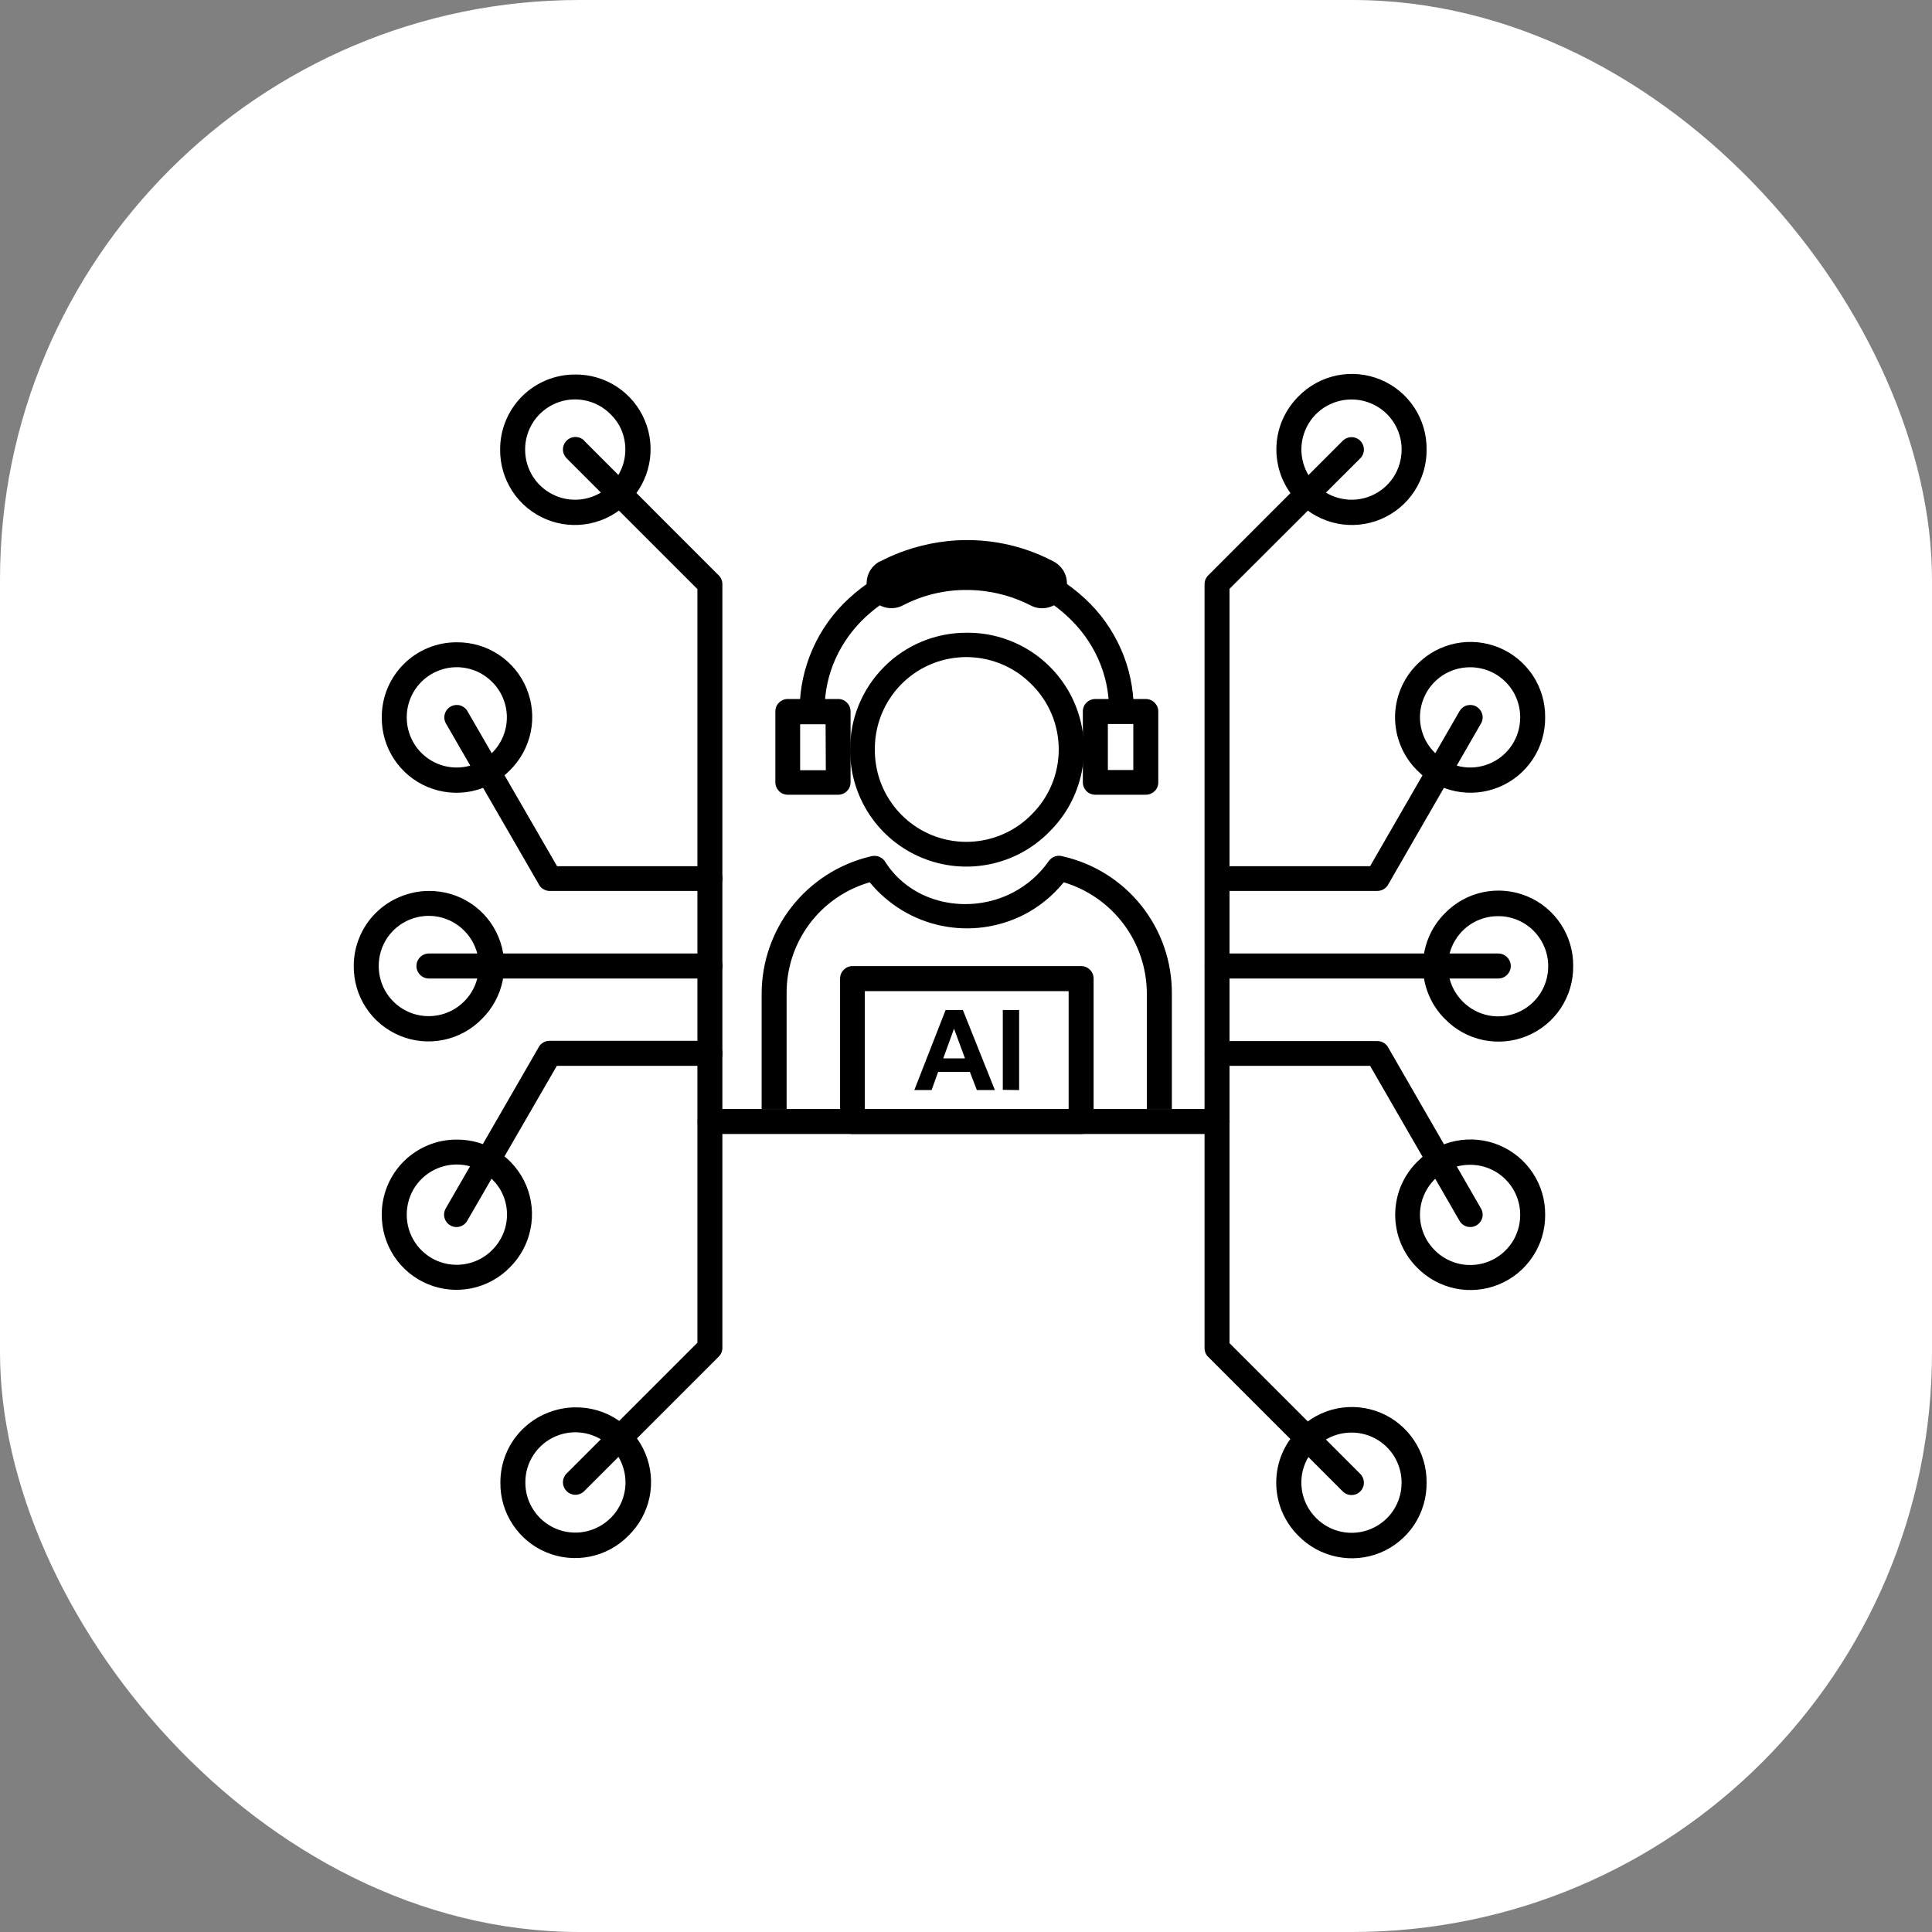
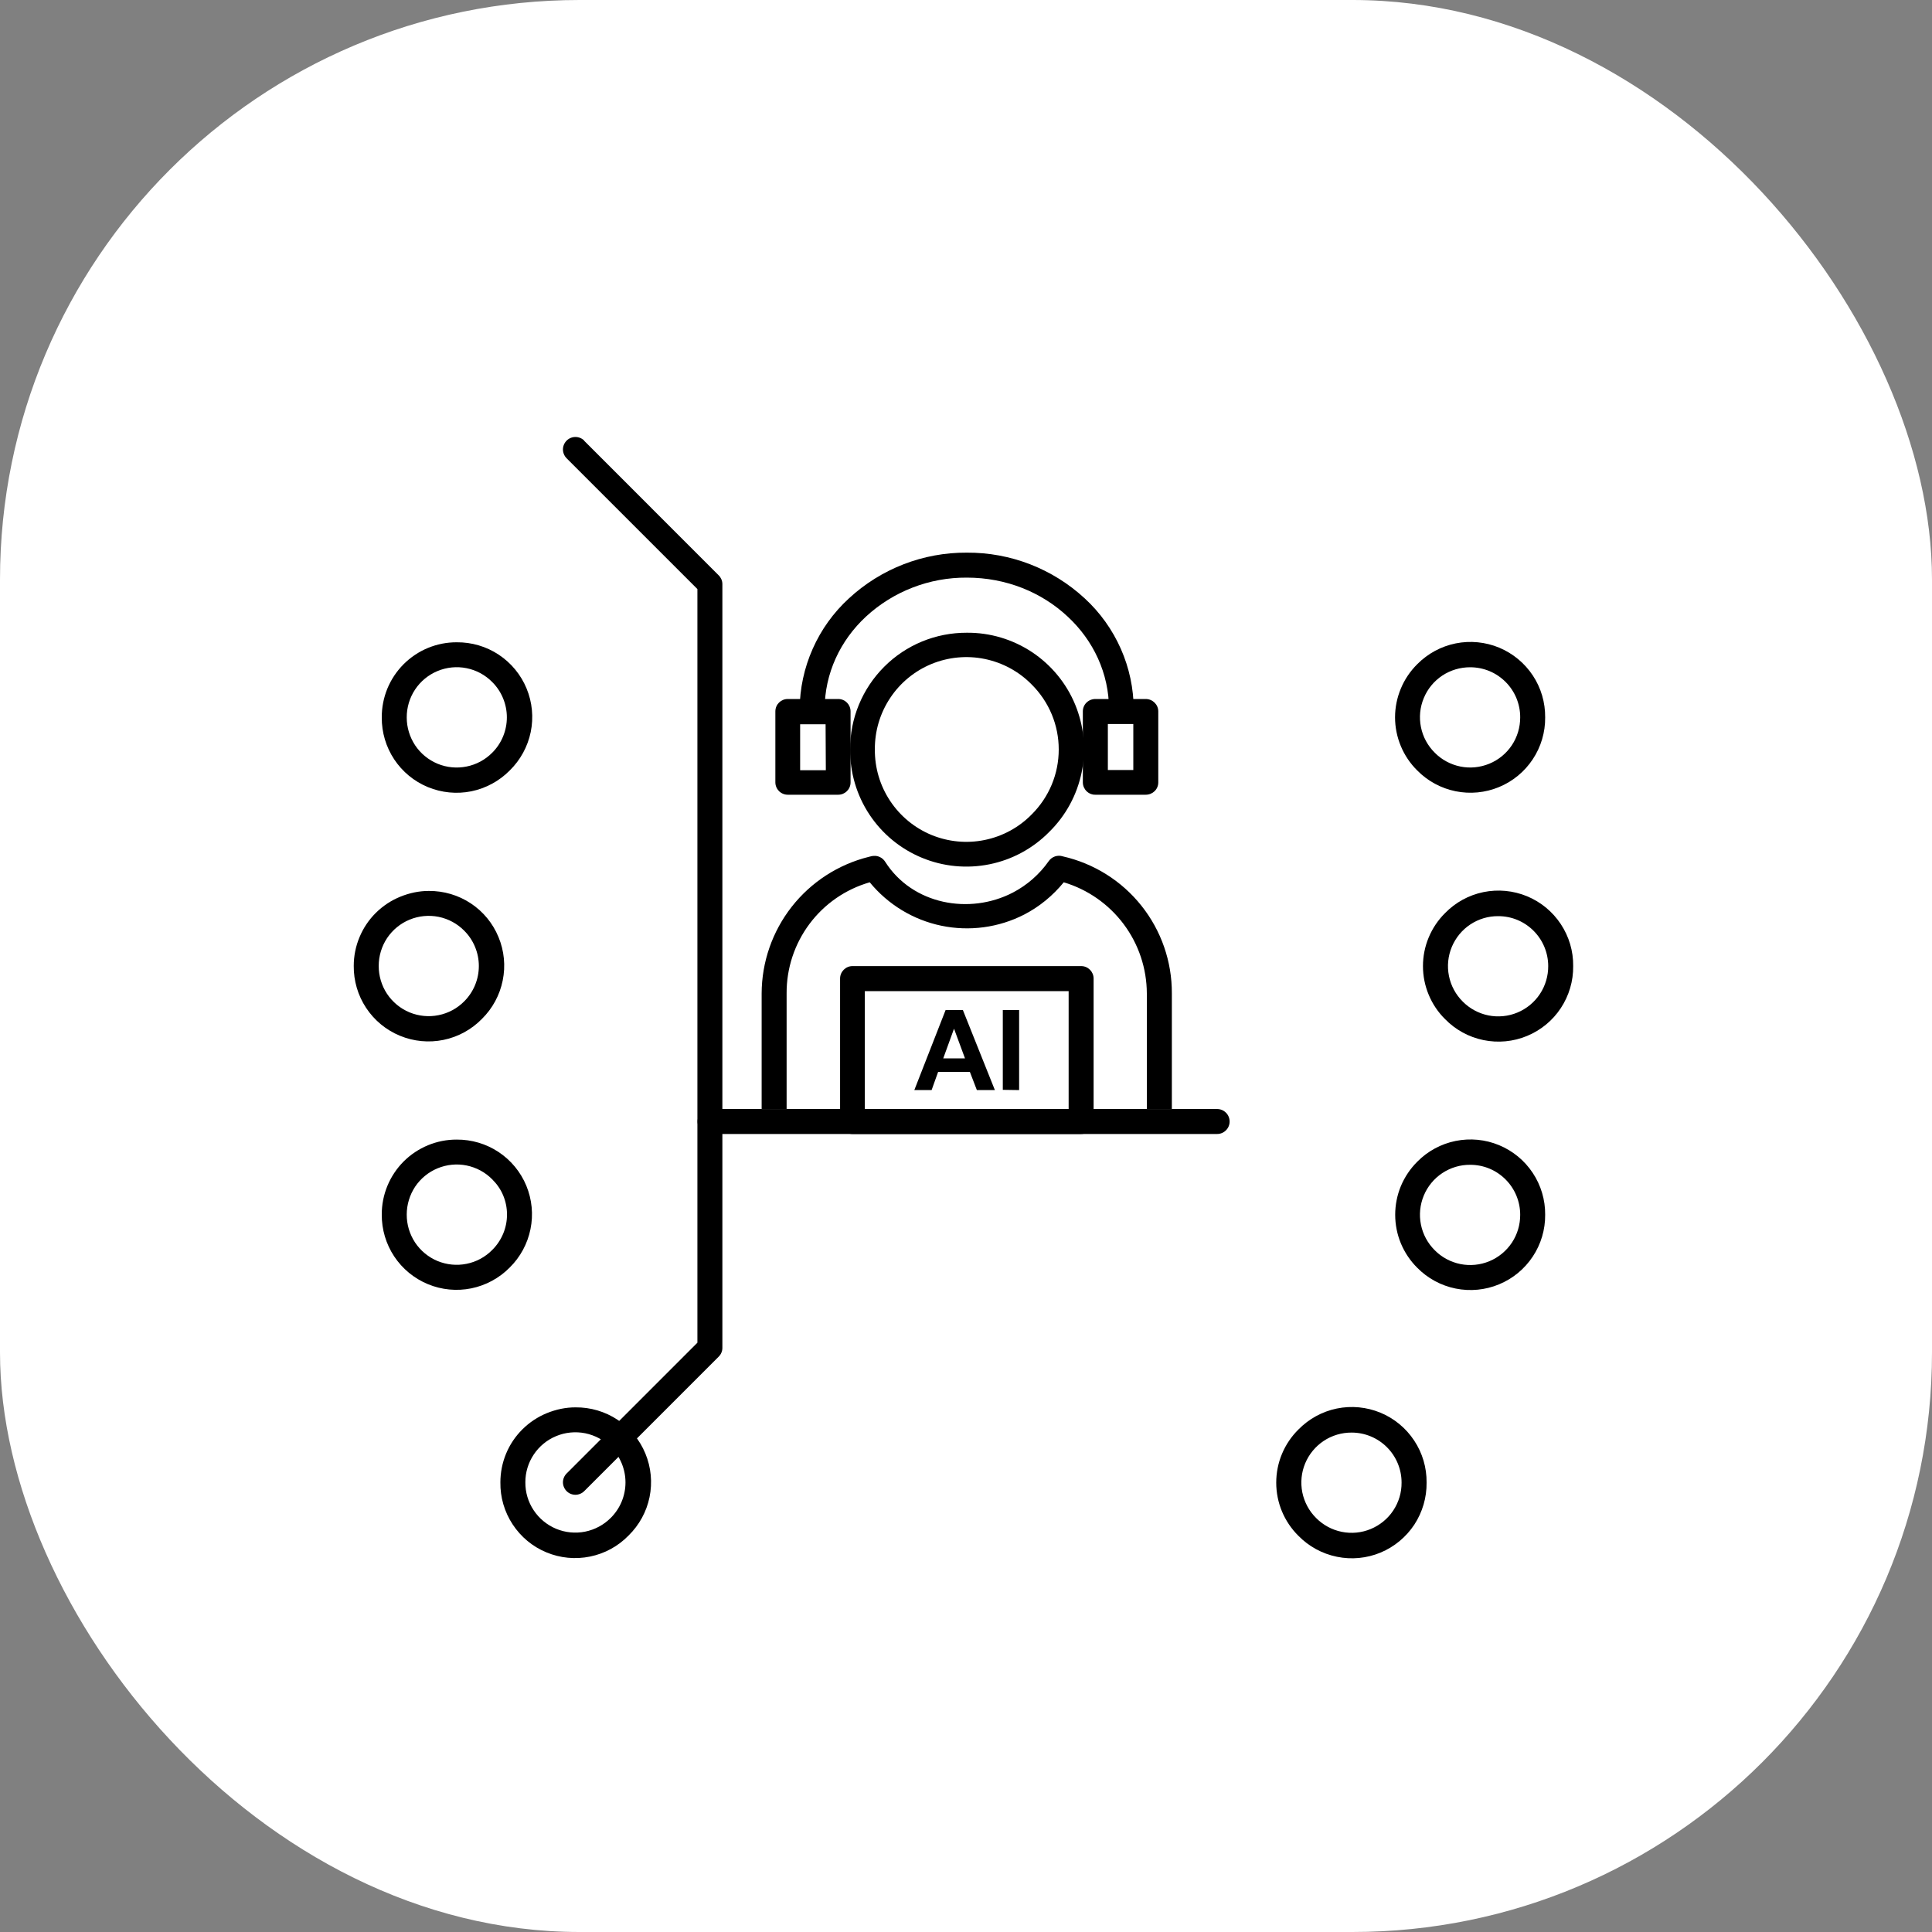
<svg xmlns="http://www.w3.org/2000/svg" width="40" height="40" viewBox="0 0 40 40" fill="none">
  <rect x="0" y="0" width="40" height="40" fill="#808080" stroke="none" />
  <rect width="40" height="40" rx="12" fill="white" />
  <g clip-path="url(#clip0_6106_58977)">
    <path d="M12.095 9.121C12.046 9.073 11.98 9.047 11.912 9.047C11.843 9.048 11.778 9.075 11.73 9.124C11.682 9.173 11.655 9.238 11.655 9.307C11.656 9.375 11.684 9.441 11.732 9.489L14.439 12.196V27.799L11.732 30.506C11.684 30.554 11.656 30.619 11.655 30.688C11.655 30.756 11.682 30.822 11.73 30.871C11.778 30.92 11.843 30.947 11.912 30.948C11.98 30.948 12.046 30.921 12.095 30.873L14.879 28.089C14.903 28.065 14.923 28.037 14.936 28.005C14.95 27.974 14.956 27.94 14.956 27.905V12.089C14.955 12.022 14.927 11.958 14.879 11.911L12.095 9.126V9.121Z" fill="black" />
-     <path d="M14.7 18.446C14.768 18.446 14.833 18.419 14.881 18.371C14.93 18.323 14.957 18.258 14.957 18.19C14.957 18.122 14.93 18.057 14.881 18.009C14.833 17.961 14.768 17.934 14.7 17.934H11.534L9.678 14.724C9.644 14.665 9.588 14.622 9.522 14.604C9.457 14.587 9.387 14.596 9.328 14.63C9.269 14.664 9.226 14.72 9.208 14.786C9.19 14.851 9.199 14.921 9.233 14.98L11.148 18.296C11.168 18.341 11.201 18.38 11.244 18.406C11.286 18.433 11.335 18.447 11.384 18.446H14.7ZM14.7 22.067C14.769 22.067 14.835 22.039 14.883 21.991C14.932 21.942 14.959 21.877 14.959 21.808C14.959 21.739 14.932 21.674 14.883 21.625C14.835 21.577 14.769 21.549 14.7 21.549H11.38C11.33 21.549 11.281 21.562 11.239 21.589C11.197 21.616 11.163 21.654 11.143 21.699L9.228 25.02C9.194 25.079 9.185 25.149 9.203 25.215C9.221 25.28 9.264 25.337 9.323 25.37C9.382 25.404 9.452 25.414 9.517 25.396C9.583 25.378 9.639 25.335 9.673 25.276L11.529 22.067H14.7ZM8.88 19.741C8.812 19.741 8.746 19.769 8.698 19.817C8.649 19.866 8.622 19.931 8.622 20C8.622 20.069 8.649 20.134 8.698 20.183C8.746 20.232 8.812 20.259 8.88 20.259H14.7C14.769 20.259 14.835 20.232 14.883 20.183C14.932 20.134 14.959 20.069 14.959 20C14.959 19.931 14.932 19.866 14.883 19.817C14.835 19.769 14.769 19.741 14.7 19.741H8.88ZM11.911 7.754C12.219 7.751 12.521 7.841 12.777 8.011C13.034 8.181 13.234 8.424 13.352 8.709C13.47 8.993 13.5 9.306 13.439 9.608C13.378 9.91 13.228 10.187 13.008 10.403C12.793 10.624 12.516 10.775 12.213 10.838C11.91 10.9 11.596 10.87 11.31 10.752C11.025 10.634 10.781 10.433 10.611 10.175C10.441 9.917 10.351 9.614 10.355 9.305C10.354 9.101 10.394 8.899 10.472 8.71C10.55 8.521 10.665 8.349 10.809 8.205C10.954 8.061 11.126 7.947 11.315 7.869C11.504 7.792 11.707 7.753 11.911 7.754ZM12.641 8.576C12.497 8.43 12.312 8.33 12.111 8.29C11.91 8.249 11.701 8.269 11.512 8.347C11.322 8.426 11.16 8.559 11.046 8.729C10.932 8.9 10.872 9.1 10.872 9.305C10.871 9.511 10.931 9.712 11.044 9.884C11.158 10.055 11.32 10.188 11.51 10.267C11.699 10.346 11.908 10.367 12.11 10.326C12.312 10.286 12.496 10.186 12.641 10.04C12.738 9.944 12.815 9.83 12.868 9.703C12.92 9.577 12.947 9.442 12.947 9.305C12.947 9.169 12.92 9.034 12.868 8.907C12.815 8.781 12.738 8.672 12.641 8.576Z" fill="black" />
    <path d="M9.456 13.298C9.765 13.295 10.068 13.384 10.325 13.554C10.583 13.725 10.784 13.968 10.902 14.254C11.02 14.539 11.05 14.854 10.988 15.156C10.925 15.459 10.774 15.736 10.553 15.952C10.337 16.171 10.06 16.321 9.758 16.383C9.457 16.444 9.143 16.413 8.859 16.296C8.574 16.178 8.331 15.978 8.161 15.721C7.991 15.464 7.902 15.163 7.904 14.855C7.903 14.65 7.942 14.448 8.019 14.259C8.097 14.069 8.211 13.898 8.355 13.753C8.5 13.608 8.671 13.493 8.86 13.415C9.049 13.337 9.251 13.297 9.456 13.298ZM10.19 14.12C10.046 13.974 9.861 13.874 9.659 13.834C9.458 13.793 9.249 13.814 9.059 13.893C8.869 13.972 8.707 14.105 8.593 14.277C8.48 14.448 8.42 14.649 8.421 14.855C8.421 15.06 8.482 15.26 8.595 15.431C8.709 15.602 8.871 15.734 9.061 15.813C9.251 15.891 9.459 15.911 9.66 15.87C9.861 15.83 10.046 15.73 10.19 15.585C10.287 15.489 10.363 15.374 10.415 15.249C10.467 15.123 10.494 14.988 10.494 14.852C10.494 14.716 10.467 14.582 10.415 14.456C10.363 14.33 10.287 14.216 10.19 14.12ZM8.88 18.446C9.188 18.444 9.49 18.533 9.747 18.703C10.004 18.873 10.204 19.116 10.321 19.401C10.439 19.685 10.47 19.999 10.408 20.3C10.347 20.602 10.197 20.879 9.978 21.095C9.762 21.316 9.485 21.468 9.182 21.53C8.88 21.592 8.565 21.562 8.28 21.444C7.994 21.326 7.75 21.125 7.58 20.867C7.41 20.61 7.321 20.307 7.324 19.998C7.324 19.794 7.364 19.592 7.443 19.404C7.521 19.215 7.636 19.044 7.78 18.901C7.925 18.757 8.097 18.643 8.286 18.566C8.474 18.489 8.676 18.445 8.88 18.446ZM9.61 19.268C9.466 19.122 9.281 19.023 9.08 18.982C8.879 18.942 8.671 18.962 8.481 19.04C8.291 19.118 8.129 19.251 8.015 19.421C7.901 19.592 7.841 19.793 7.841 19.998C7.84 20.203 7.9 20.405 8.013 20.576C8.127 20.747 8.289 20.881 8.479 20.96C8.669 21.038 8.878 21.059 9.079 21.018C9.281 20.978 9.466 20.878 9.61 20.733C9.707 20.636 9.783 20.522 9.835 20.397C9.887 20.271 9.914 20.136 9.914 20C9.914 19.864 9.887 19.729 9.835 19.604C9.783 19.478 9.707 19.364 9.61 19.268ZM9.456 23.594C9.764 23.592 10.065 23.681 10.322 23.851C10.579 24.021 10.779 24.264 10.897 24.549C11.014 24.833 11.045 25.147 10.983 25.448C10.922 25.75 10.772 26.027 10.553 26.243C10.337 26.462 10.06 26.612 9.758 26.674C9.457 26.735 9.143 26.705 8.859 26.587C8.574 26.469 8.331 26.269 8.161 26.012C7.991 25.755 7.902 25.454 7.904 25.146C7.903 24.942 7.943 24.74 8.021 24.551C8.099 24.363 8.213 24.191 8.357 24.047C8.501 23.903 8.673 23.789 8.861 23.711C9.05 23.633 9.252 23.593 9.456 23.594ZM10.19 24.416C10.046 24.27 9.861 24.171 9.66 24.13C9.459 24.089 9.251 24.11 9.061 24.188C8.871 24.266 8.709 24.399 8.595 24.569C8.482 24.74 8.421 24.941 8.421 25.146C8.42 25.351 8.48 25.552 8.593 25.724C8.707 25.895 8.869 26.029 9.059 26.108C9.249 26.186 9.458 26.207 9.659 26.166C9.861 26.126 10.046 26.026 10.19 25.88C10.287 25.784 10.364 25.67 10.417 25.544C10.47 25.418 10.497 25.282 10.497 25.146C10.497 25.009 10.47 24.874 10.417 24.748C10.364 24.622 10.287 24.512 10.19 24.416ZM11.916 29.138C12.225 29.135 12.528 29.224 12.786 29.395C13.043 29.565 13.244 29.808 13.362 30.094C13.48 30.38 13.51 30.694 13.448 30.997C13.386 31.299 13.234 31.576 13.013 31.792C12.797 32.014 12.52 32.165 12.216 32.227C11.913 32.289 11.599 32.259 11.313 32.14C11.027 32.022 10.784 31.82 10.614 31.561C10.444 31.303 10.355 30.999 10.36 30.69C10.36 30.486 10.4 30.284 10.478 30.096C10.556 29.907 10.671 29.737 10.816 29.593C10.961 29.449 11.132 29.335 11.321 29.258C11.51 29.181 11.712 29.137 11.916 29.138ZM12.646 29.96C12.502 29.814 12.317 29.715 12.116 29.674C11.915 29.634 11.706 29.654 11.517 29.732C11.327 29.81 11.165 29.943 11.051 30.114C10.937 30.284 10.876 30.485 10.877 30.69C10.875 30.896 10.935 31.097 11.049 31.268C11.162 31.439 11.325 31.573 11.514 31.652C11.704 31.731 11.913 31.751 12.115 31.711C12.316 31.67 12.501 31.571 12.646 31.425C12.742 31.329 12.819 31.215 12.871 31.089C12.923 30.963 12.95 30.828 12.95 30.692C12.95 30.556 12.923 30.422 12.871 30.296C12.819 30.17 12.742 30.056 12.646 29.96Z" fill="black" />
-     <path d="M28.163 9.489C28.211 9.441 28.238 9.376 28.238 9.308C28.238 9.24 28.211 9.175 28.163 9.126C28.115 9.078 28.05 9.051 27.982 9.051C27.914 9.051 27.848 9.078 27.8 9.126L25.016 11.911C24.968 11.958 24.94 12.022 24.939 12.09V27.91C24.939 27.983 24.968 28.051 25.016 28.094L27.8 30.878C27.824 30.902 27.852 30.921 27.884 30.934C27.915 30.947 27.948 30.953 27.982 30.953C28.015 30.953 28.049 30.947 28.08 30.934C28.111 30.921 28.139 30.902 28.163 30.878C28.187 30.855 28.206 30.826 28.218 30.795C28.231 30.764 28.238 30.731 28.238 30.697C28.238 30.663 28.231 30.63 28.218 30.599C28.206 30.568 28.187 30.54 28.163 30.516L25.456 27.809V12.191L28.163 9.489Z" fill="black" />
-     <path d="M25.2 17.934C25.132 17.934 25.067 17.961 25.019 18.009C24.971 18.057 24.944 18.122 24.944 18.19C24.944 18.258 24.971 18.323 25.019 18.371C25.067 18.419 25.132 18.446 25.2 18.446H28.511C28.618 18.446 28.705 18.388 28.748 18.301L30.662 14.98C30.679 14.951 30.69 14.919 30.695 14.885C30.699 14.852 30.697 14.818 30.688 14.786C30.679 14.753 30.664 14.723 30.643 14.696C30.623 14.669 30.597 14.647 30.568 14.63C30.539 14.613 30.507 14.602 30.473 14.598C30.44 14.593 30.406 14.596 30.373 14.604C30.341 14.613 30.31 14.628 30.284 14.649C30.257 14.669 30.235 14.695 30.218 14.724L28.366 17.934H25.2ZM25.2 21.549C25.132 21.549 25.066 21.577 25.017 21.625C24.969 21.674 24.942 21.739 24.942 21.808C24.942 21.877 24.969 21.942 25.017 21.991C25.066 22.039 25.132 22.067 25.2 22.067H28.366L30.218 25.276C30.252 25.335 30.308 25.378 30.373 25.396C30.439 25.413 30.509 25.404 30.568 25.37C30.627 25.336 30.67 25.28 30.688 25.215C30.706 25.149 30.696 25.079 30.662 25.02L28.748 21.699C28.727 21.655 28.693 21.617 28.651 21.592C28.609 21.566 28.561 21.553 28.511 21.554H25.205L25.2 21.549ZM31.02 20.259C31.089 20.259 31.154 20.232 31.203 20.183C31.251 20.134 31.279 20.069 31.279 20C31.279 19.931 31.251 19.866 31.203 19.817C31.154 19.769 31.089 19.741 31.02 19.741H25.2C25.132 19.741 25.066 19.769 25.017 19.817C24.969 19.866 24.942 19.931 24.942 20C24.942 20.069 24.969 20.134 25.017 20.183C25.066 20.232 25.132 20.259 25.2 20.259H31.02ZM27.985 8.271C27.779 8.27 27.578 8.33 27.406 8.443C27.235 8.557 27.101 8.719 27.023 8.909C26.944 9.099 26.923 9.308 26.964 9.509C27.004 9.711 27.104 9.895 27.25 10.04C27.395 10.186 27.579 10.286 27.781 10.326C27.982 10.367 28.191 10.346 28.381 10.267C28.571 10.188 28.733 10.055 28.847 9.884C28.96 9.712 29.02 9.511 29.019 9.305C29.019 9.17 28.992 9.035 28.94 8.91C28.888 8.784 28.812 8.67 28.716 8.574C28.62 8.478 28.506 8.402 28.38 8.35C28.255 8.298 28.12 8.271 27.985 8.271ZM26.882 8.208C27.098 7.987 27.375 7.836 27.678 7.773C27.981 7.711 28.295 7.741 28.581 7.859C28.866 7.977 29.11 8.178 29.28 8.436C29.45 8.694 29.54 8.996 29.536 9.305C29.54 9.614 29.45 9.917 29.28 10.175C29.11 10.433 28.866 10.634 28.581 10.752C28.295 10.87 27.981 10.9 27.678 10.838C27.375 10.775 27.098 10.624 26.882 10.403C26.738 10.259 26.623 10.088 26.544 9.9C26.466 9.711 26.426 9.509 26.426 9.305C26.426 9.101 26.466 8.9 26.544 8.711C26.623 8.523 26.738 8.352 26.882 8.208Z" fill="black" />
    <path d="M30.439 13.815C30.234 13.814 30.033 13.874 29.861 13.987C29.69 14.101 29.556 14.263 29.478 14.453C29.399 14.642 29.378 14.851 29.419 15.053C29.459 15.255 29.559 15.439 29.705 15.584C29.849 15.73 30.034 15.829 30.235 15.87C30.436 15.911 30.644 15.89 30.834 15.812C31.024 15.734 31.186 15.601 31.3 15.431C31.414 15.26 31.474 15.059 31.474 14.854C31.475 14.718 31.448 14.583 31.397 14.457C31.345 14.331 31.269 14.216 31.173 14.12C31.076 14.023 30.962 13.946 30.837 13.894C30.711 13.842 30.576 13.815 30.439 13.815ZM29.342 13.752C29.559 13.532 29.836 13.382 30.138 13.321C30.44 13.26 30.754 13.291 31.039 13.409C31.323 13.528 31.566 13.729 31.736 13.986C31.906 14.243 31.994 14.546 31.991 14.854C31.994 15.162 31.904 15.464 31.734 15.72C31.564 15.977 31.321 16.177 31.036 16.295C30.752 16.413 30.439 16.443 30.137 16.382C29.835 16.321 29.558 16.171 29.342 15.951C29.197 15.808 29.081 15.636 29.003 15.448C28.924 15.259 28.883 15.056 28.883 14.852C28.883 14.647 28.924 14.445 29.003 14.256C29.081 14.067 29.197 13.896 29.342 13.752ZM31.02 18.968C30.814 18.966 30.613 19.026 30.441 19.14C30.27 19.253 30.137 19.416 30.058 19.605C29.979 19.795 29.958 20.004 29.999 20.206C30.039 20.407 30.139 20.592 30.285 20.737C30.43 20.883 30.614 20.982 30.816 21.023C31.017 21.063 31.227 21.043 31.416 20.964C31.606 20.885 31.768 20.752 31.882 20.58C31.995 20.409 32.055 20.208 32.054 20.002C32.054 19.866 32.027 19.732 31.975 19.606C31.923 19.481 31.847 19.367 31.751 19.271C31.655 19.175 31.541 19.098 31.415 19.046C31.29 18.994 31.155 18.968 31.02 18.968ZM29.918 18.905C30.133 18.684 30.41 18.532 30.713 18.47C31.016 18.408 31.33 18.438 31.616 18.556C31.901 18.674 32.145 18.875 32.315 19.133C32.485 19.39 32.575 19.693 32.571 20.002C32.575 20.311 32.485 20.614 32.315 20.872C32.145 21.13 31.901 21.33 31.616 21.448C31.33 21.567 31.016 21.596 30.713 21.534C30.41 21.472 30.133 21.32 29.918 21.099C29.773 20.956 29.658 20.785 29.58 20.596C29.501 20.408 29.461 20.206 29.461 20.002C29.461 19.798 29.501 19.596 29.58 19.408C29.658 19.22 29.773 19.049 29.918 18.905ZM30.439 24.116C30.234 24.114 30.033 24.174 29.861 24.288C29.69 24.401 29.556 24.564 29.478 24.753C29.399 24.943 29.378 25.152 29.419 25.354C29.459 25.555 29.559 25.74 29.705 25.885C29.849 26.031 30.034 26.13 30.236 26.171C30.437 26.211 30.646 26.191 30.836 26.112C31.026 26.033 31.188 25.899 31.302 25.728C31.415 25.557 31.475 25.356 31.474 25.15C31.474 25.014 31.447 24.88 31.395 24.754C31.343 24.629 31.267 24.515 31.171 24.419C31.075 24.323 30.961 24.246 30.835 24.194C30.71 24.142 30.575 24.116 30.439 24.116ZM29.342 24.053C29.558 23.833 29.835 23.683 30.137 23.622C30.439 23.561 30.752 23.591 31.036 23.709C31.321 23.827 31.564 24.027 31.734 24.284C31.904 24.54 31.994 24.842 31.991 25.15C31.994 25.458 31.904 25.76 31.734 26.016C31.564 26.273 31.321 26.473 31.036 26.591C30.752 26.709 30.439 26.739 30.137 26.678C29.835 26.617 29.558 26.467 29.342 26.247C29.198 26.104 29.083 25.933 29.004 25.744C28.926 25.556 28.886 25.354 28.886 25.15C28.886 24.946 28.926 24.744 29.004 24.556C29.083 24.367 29.198 24.197 29.342 24.053ZM27.984 29.66C27.778 29.659 27.577 29.719 27.406 29.832C27.235 29.946 27.101 30.108 27.022 30.298C26.943 30.487 26.923 30.696 26.963 30.898C27.004 31.099 27.103 31.284 27.249 31.429C27.394 31.575 27.579 31.675 27.78 31.715C27.982 31.756 28.191 31.735 28.381 31.656C28.57 31.577 28.733 31.444 28.846 31.273C28.96 31.101 29.02 30.9 29.018 30.694C29.018 30.42 28.909 30.157 28.715 29.963C28.521 29.769 28.258 29.66 27.984 29.66ZM26.882 29.597C27.098 29.376 27.375 29.224 27.677 29.162C27.98 29.1 28.294 29.13 28.58 29.248C28.865 29.366 29.109 29.567 29.279 29.825C29.45 30.082 29.539 30.385 29.536 30.694C29.54 31.004 29.451 31.307 29.282 31.566C29.111 31.824 28.868 32.026 28.582 32.145C28.297 32.263 27.982 32.294 27.679 32.231C27.375 32.169 27.098 32.018 26.882 31.797C26.736 31.653 26.621 31.481 26.542 31.293C26.463 31.104 26.423 30.901 26.423 30.697C26.423 30.492 26.463 30.29 26.542 30.101C26.621 29.912 26.736 29.741 26.882 29.597Z" fill="black" />
    <path d="M20.017 13.1C20.497 13.096 20.966 13.236 21.366 13.501C21.765 13.766 22.077 14.144 22.26 14.587C22.443 15.03 22.49 15.517 22.395 15.987C22.299 16.457 22.066 16.887 21.724 17.223C21.388 17.565 20.957 17.799 20.487 17.894C20.018 17.989 19.53 17.943 19.087 17.759C18.644 17.576 18.266 17.265 18.001 16.865C17.737 16.466 17.597 15.996 17.601 15.517C17.599 15.199 17.661 14.884 17.782 14.591C17.903 14.297 18.081 14.03 18.306 13.805C18.53 13.58 18.797 13.402 19.091 13.281C19.385 13.16 19.7 13.099 20.017 13.1ZM21.361 14.173C21.097 13.903 20.758 13.719 20.387 13.643C20.017 13.567 19.633 13.604 19.283 13.748C18.934 13.893 18.636 14.138 18.428 14.454C18.219 14.769 18.11 15.139 18.113 15.517C18.11 15.895 18.219 16.265 18.428 16.58C18.636 16.895 18.934 17.141 19.283 17.286C19.633 17.43 20.017 17.467 20.387 17.391C20.758 17.315 21.097 17.131 21.361 16.861C21.538 16.685 21.679 16.475 21.775 16.245C21.871 16.014 21.92 15.767 21.92 15.517C21.92 15.267 21.871 15.02 21.775 14.789C21.679 14.559 21.538 14.349 21.361 14.173ZM14.7 22.961C14.632 22.961 14.566 22.988 14.518 23.037C14.469 23.085 14.442 23.151 14.442 23.22C14.442 23.288 14.469 23.354 14.518 23.402C14.566 23.451 14.632 23.478 14.7 23.478H25.199C25.268 23.478 25.334 23.451 25.382 23.402C25.431 23.354 25.458 23.288 25.458 23.22C25.458 23.151 25.431 23.085 25.382 23.037C25.334 22.988 25.268 22.961 25.199 22.961H14.7ZM20.598 22.569H20.225L20.08 22.192H19.423L19.288 22.569H18.93L19.578 20.911H19.935L20.598 22.569ZM19.979 21.912L19.752 21.298L19.529 21.912H19.979ZM20.762 22.564V20.911H21.1V22.569L20.762 22.564Z" fill="black" />
    <path d="M17.905 22.961H22.125V20.52H17.905V22.961ZM22.381 23.478H17.649C17.615 23.478 17.581 23.471 17.55 23.458C17.519 23.445 17.49 23.425 17.466 23.401C17.442 23.377 17.424 23.348 17.411 23.316C17.398 23.285 17.392 23.251 17.393 23.217V20.259C17.393 20.118 17.509 20.002 17.649 20.002H22.386C22.526 20.002 22.642 20.118 22.642 20.259V23.217C22.642 23.362 22.526 23.478 22.381 23.478Z" fill="black" />
    <path d="M17.093 14.995H16.566V15.947H17.098L17.093 14.995ZM16.31 14.472H17.354C17.499 14.472 17.61 14.588 17.61 14.729V16.198C17.61 16.343 17.494 16.454 17.354 16.454H16.31C16.242 16.454 16.177 16.427 16.128 16.379C16.081 16.331 16.053 16.266 16.053 16.198V14.729C16.053 14.584 16.169 14.472 16.31 14.472ZM23.464 14.99H22.937V15.942H23.464V14.99ZM22.68 14.472H23.72C23.865 14.472 23.981 14.588 23.981 14.729V16.198C23.981 16.343 23.865 16.454 23.72 16.454H22.68C22.646 16.455 22.613 16.449 22.581 16.436C22.549 16.424 22.521 16.405 22.496 16.381C22.472 16.357 22.453 16.329 22.439 16.297C22.426 16.266 22.419 16.232 22.419 16.198V14.729C22.419 14.584 22.535 14.472 22.68 14.472Z" fill="black" />
    <path d="M16.556 14.69C16.556 14.759 16.583 14.824 16.632 14.873C16.68 14.921 16.746 14.949 16.815 14.949C16.883 14.949 16.949 14.921 16.997 14.873C17.046 14.824 17.073 14.759 17.073 14.69C17.073 13.941 17.397 13.259 17.929 12.766C18.497 12.242 19.244 11.954 20.017 11.959C20.834 11.959 21.569 12.264 22.105 12.766C22.637 13.259 22.961 13.941 22.961 14.69C22.961 14.758 22.988 14.823 23.036 14.871C23.084 14.919 23.149 14.946 23.217 14.946C23.285 14.946 23.35 14.919 23.398 14.871C23.446 14.823 23.473 14.758 23.473 14.69C23.471 14.257 23.381 13.829 23.206 13.434C23.031 13.038 22.777 12.682 22.458 12.389C21.794 11.775 20.921 11.436 20.017 11.442C19.113 11.436 18.24 11.775 17.576 12.389C17.256 12.682 17.001 13.037 16.826 13.433C16.65 13.829 16.558 14.257 16.556 14.69Z" fill="black" />
-     <path d="M18.22 11.621C18.098 11.684 18.007 11.792 17.966 11.922C17.925 12.052 17.937 12.193 18 12.314C18.062 12.435 18.171 12.527 18.301 12.568C18.431 12.609 18.572 12.597 18.693 12.534C19.102 12.321 19.557 12.211 20.018 12.215C20.477 12.216 20.929 12.325 21.337 12.534C21.397 12.566 21.462 12.585 21.529 12.591C21.596 12.597 21.664 12.59 21.729 12.57C21.793 12.55 21.853 12.518 21.905 12.475C21.957 12.432 22 12.379 22.031 12.319C22.062 12.259 22.082 12.194 22.088 12.127C22.094 12.06 22.087 11.992 22.067 11.928C22.047 11.863 22.015 11.803 21.971 11.752C21.928 11.7 21.875 11.657 21.816 11.626C20.979 11.183 20.008 11.066 19.09 11.297C18.787 11.371 18.495 11.481 18.22 11.626V11.621Z" fill="black" />
    <path fill-rule="evenodd" clip-rule="evenodd" d="M22.024 18.267C22.519 18.415 22.954 18.719 23.264 19.133C23.574 19.547 23.742 20.05 23.744 20.568V22.96H24.262V20.568C24.265 19.909 24.043 19.268 23.632 18.752C23.222 18.236 22.647 17.876 22.004 17.73C21.952 17.713 21.896 17.713 21.843 17.731C21.791 17.748 21.746 17.782 21.714 17.827C21.522 18.101 21.267 18.325 20.97 18.48C20.076 18.944 18.891 18.731 18.326 17.841C18.301 17.801 18.265 17.768 18.222 17.747C18.18 17.725 18.132 17.716 18.084 17.721C18.05 17.721 18.017 17.735 17.988 17.74C17.356 17.897 16.794 18.261 16.392 18.773C15.991 19.285 15.771 19.917 15.769 20.568V22.96H16.286V20.568C16.283 20.049 16.449 19.544 16.76 19.128C17.07 18.713 17.508 18.41 18.007 18.267C18.384 18.727 18.907 19.045 19.489 19.166C20.071 19.287 20.677 19.206 21.207 18.934C21.523 18.77 21.798 18.543 22.024 18.267Z" fill="black" />
  </g>
  <defs>
    <clipPath id="clip0_6106_58977">
      <rect width="33" height="33" fill="white" transform="translate(3.5 3.5)" />
    </clipPath>
  </defs>
</svg>